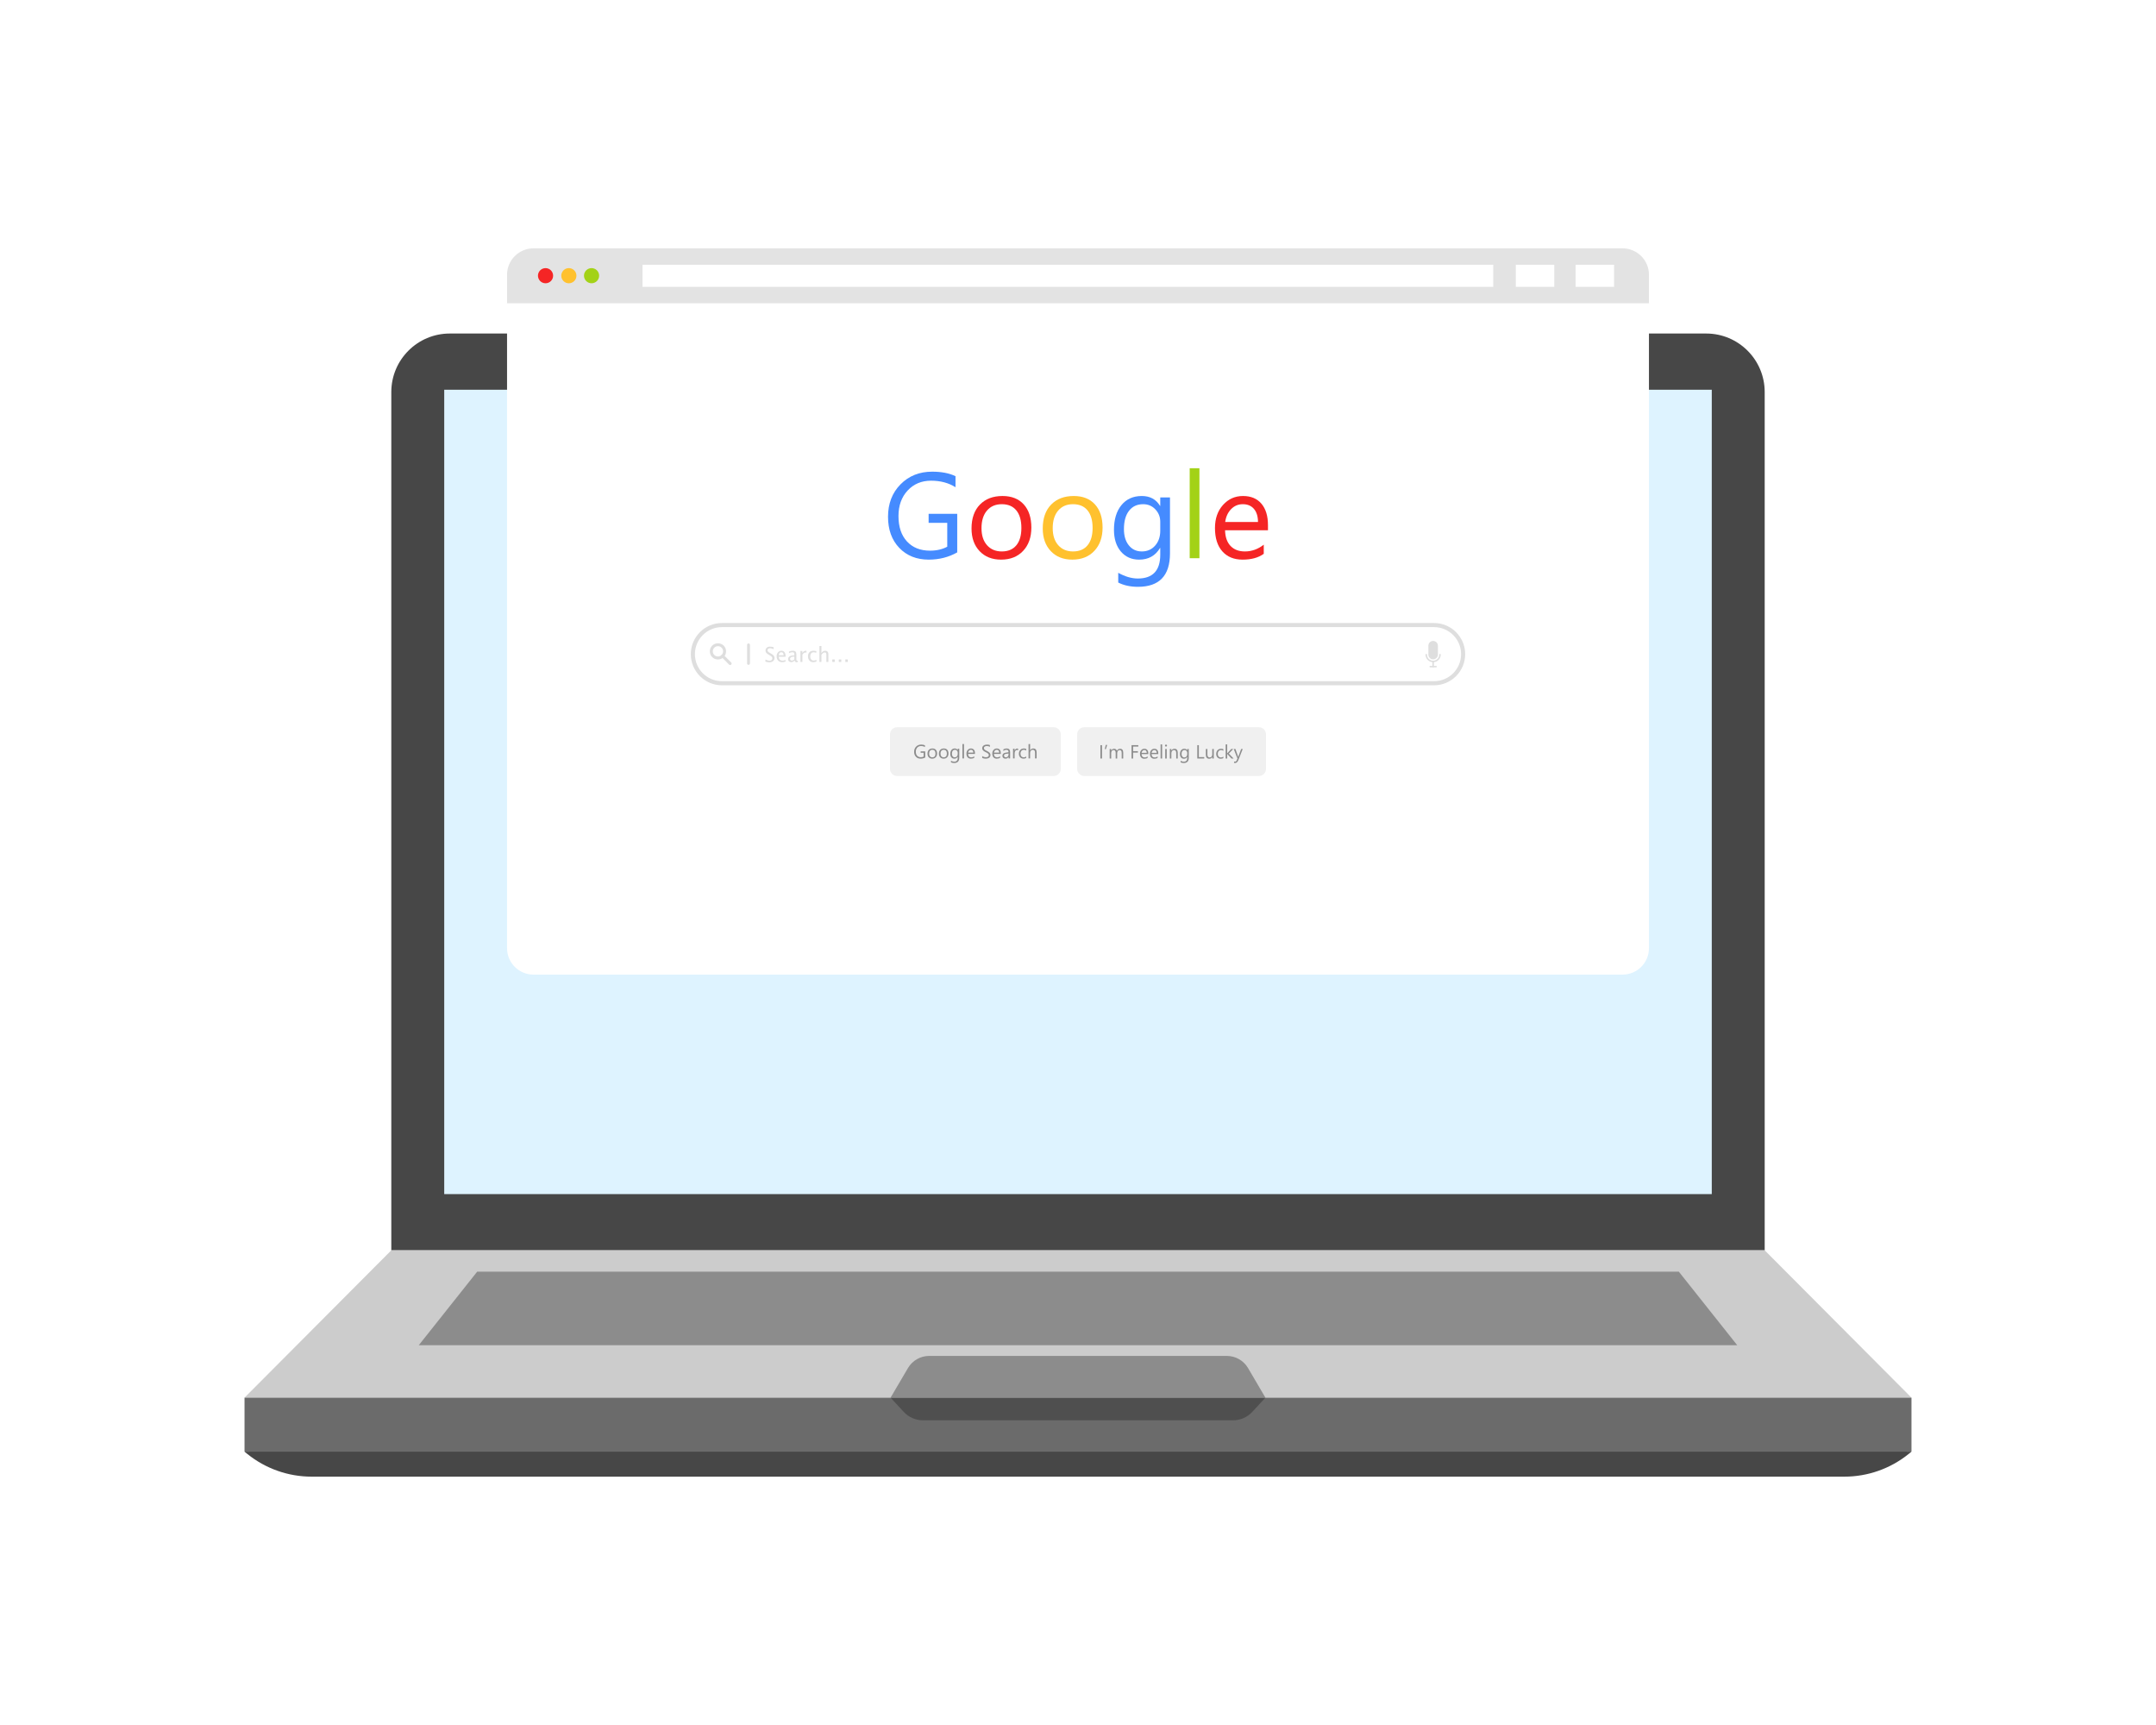
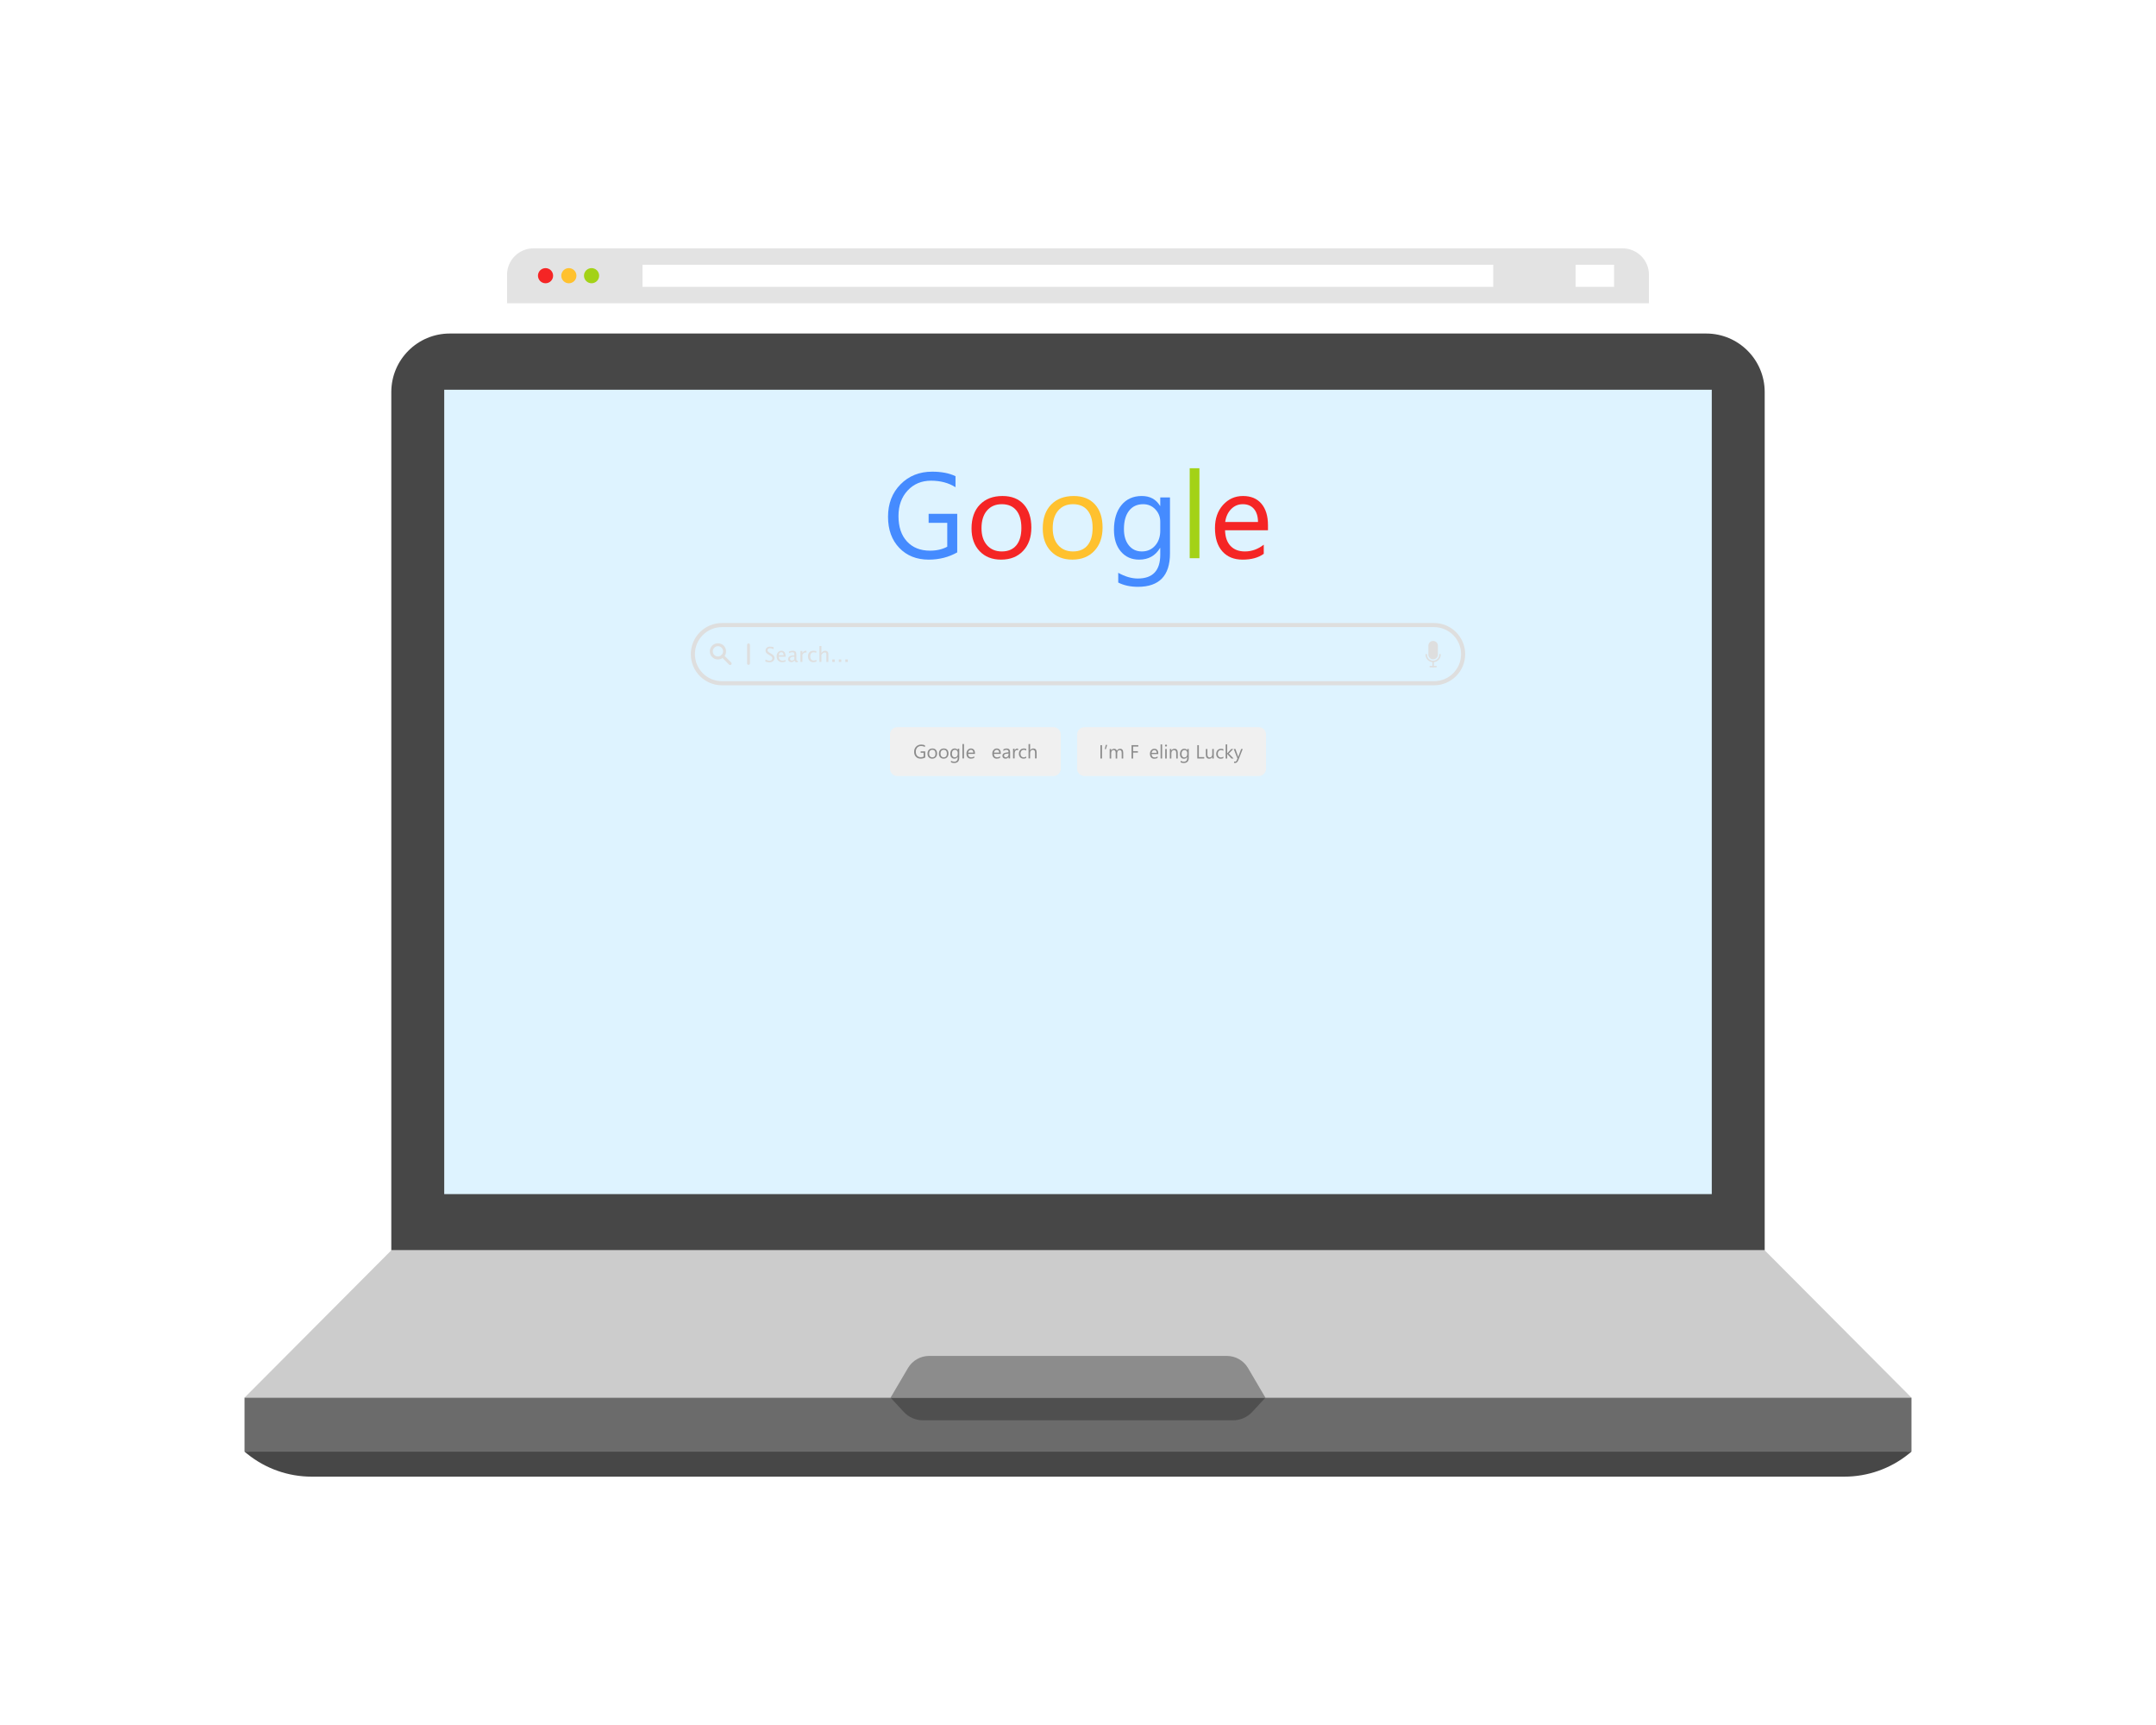
<svg xmlns="http://www.w3.org/2000/svg" id="Ñëîé_1" x="0px" y="0px" viewBox="0 0 3500 2800" style="enable-background:new 0 0 3500 2800;" xml:space="preserve">
  <g>
    <rect style="fill:#FFFFFF;" width="3500" height="2800" />
    <g>
      <g>
        <path style="fill:#474747;" d="M3103.042,2356.353L1750,2337.456l-1353.043,18.897l4.643,3.743    c29.524,23.802,66.306,36.781,104.23,36.781h2488.338c37.924,0,74.706-12.98,104.23-36.781L3103.042,2356.353z" />
        <path style="fill:#474747;" d="M2864.765,2029.497H635.235V636.373c0-52.468,42.533-95.001,95.001-95.001h2039.529    c52.468,0,95.001,42.533,95.001,95.001V2029.497z" />
        <rect x="721.156" y="632.608" style="fill:#DEF3FF;" width="2057.688" height="1305.653" />
        <polygon style="fill:#CCCCCC;" points="2864.765,2029.497 635.235,2029.497 396.957,2268.66 3103.042,2268.66    " />
-         <polygon style="fill:#8C8C8C;" points="2725.366,2064.174 774.634,2064.174 679.854,2183.494 2820.146,2183.494    " />
        <rect x="396.957" y="2268.66" style="fill:#6B6B6B;" width="2706.085" height="87.693" />
        <path style="fill:#4F4F4F;" d="M2001.688,2305.42h-503.376c-11.855,0-23.172-4.95-31.219-13.655l-21.361-23.106h608.537    l-21.361,23.106C2024.86,2300.471,2013.543,2305.42,2001.688,2305.42z" />
        <path style="fill:#8C8C8C;" d="M1991.57,2200.897H1508.43c-14.171,0-27.282,7.503-34.463,19.719l-28.236,48.043h608.537    l-28.236-48.043C2018.852,2208.4,2005.74,2200.897,1991.57,2200.897z" />
      </g>
      <g>
        <g>
-           <path style="fill:#FFFFFF;" d="M2634.012,1581.97H865.988c-23.667,0-42.853-19.186-42.853-42.853V483.684h1853.73v1055.433     C2676.865,1562.784,2657.679,1581.97,2634.012,1581.97z" />
          <path style="fill:#E3E3E3;" d="M2634.012,403.122H865.988c-23.667,0-42.853,19.186-42.853,42.853v46.261h1853.73v-46.261     C2676.865,422.308,2657.679,403.122,2634.012,403.122z" />
        </g>
        <g>
          <g>
            <ellipse transform="matrix(0.925 -0.38 0.38 0.925 -103.672 369.924)" style="fill:#F52525;" cx="885.593" cy="447.679" rx="12.301" ry="12.301" />
          </g>
          <g>
            <ellipse transform="matrix(0.542 -0.841 0.841 0.542 46.735 981.064)" style="fill:#FFC12E;" cx="922.949" cy="447.679" rx="12.301" ry="12.301" />
          </g>
          <g>
            <ellipse transform="matrix(0.925 -0.38 0.38 0.925 -98.073 398.302)" style="fill:#A3D217;" cx="960.305" cy="447.679" rx="12.301" ry="12.301" />
          </g>
        </g>
        <g>
          <rect x="1043.002" y="429.761" transform="matrix(-1 -1.224647e-16 1.224647e-16 -1 3467.123 895.358)" style="fill:#FFFFFF;" width="1381.118" height="35.835" />
        </g>
        <g>
          <g>
            <g>
              <path style="fill:#F0F0F0;" d="M1710.366,1259.585H1456.43c-6.434,0-11.65-5.216-11.65-11.65v-55.863       c0-6.434,5.216-11.65,11.65-11.65h253.936c6.434,0,11.65,5.216,11.65,11.65v55.863       C1722.016,1254.369,1716.8,1259.585,1710.366,1259.585z" />
              <g>
                <g>
                  <path style="fill:#8C8C8C;" d="M1501.958,1229.565c-2.221,1.254-4.688,1.882-7.403,1.882c-3.156,0-5.709-1.018-7.657-3.054         c-1.948-2.036-2.923-4.73-2.923-8.082c0-3.424,1.082-6.233,3.246-8.428c2.164-2.195,4.907-3.293,8.228-3.293         c2.406,0,4.426,0.391,6.061,1.172v2.869c-1.789-1.131-3.907-1.697-6.354-1.697c-2.478,0-4.509,0.853-6.092,2.56         c-1.583,1.707-2.375,3.917-2.375,6.632c0,2.797,0.735,4.994,2.205,6.593c1.47,1.599,3.465,2.398,5.984,2.398         c1.727,0,3.223-0.344,4.488-1.033v-6.2h-4.843v-2.344h7.434V1229.565z" />
                  <path style="fill:#8C8C8C;" d="M1513.355,1231.447c-2.334,0-4.198-0.738-5.591-2.213c-1.393-1.475-2.09-3.432-2.09-5.868         c0-2.653,0.725-4.725,2.175-6.215c1.45-1.491,3.409-2.236,5.876-2.236c2.354,0,4.192,0.725,5.514,2.175         c1.321,1.45,1.982,3.46,1.982,6.03c0,2.519-0.712,4.537-2.136,6.053C1517.661,1230.688,1515.751,1231.447,1513.355,1231.447         z M1513.541,1217.042c-1.625,0-2.91,0.553-3.856,1.658c-0.946,1.105-1.419,2.629-1.419,4.573         c0,1.871,0.478,3.347,1.434,4.426c0.956,1.079,2.236,1.619,3.84,1.619c1.635,0,2.892-0.529,3.771-1.589         c0.879-1.059,1.319-2.565,1.319-4.519c0-1.974-0.439-3.496-1.319-4.565         C1516.432,1217.577,1515.175,1217.042,1513.541,1217.042z" />
                  <path style="fill:#8C8C8C;" d="M1531.863,1231.447c-2.334,0-4.198-0.738-5.591-2.213s-2.09-3.432-2.09-5.868         c0-2.653,0.725-4.725,2.175-6.215c1.45-1.491,3.408-2.236,5.876-2.236c2.355,0,4.193,0.725,5.514,2.175         c1.321,1.45,1.982,3.46,1.982,6.03c0,2.519-0.712,4.537-2.136,6.053C1536.168,1230.688,1534.259,1231.447,1531.863,1231.447         z M1532.048,1217.042c-1.625,0-2.91,0.553-3.856,1.658c-0.946,1.105-1.419,2.629-1.419,4.573         c0,1.871,0.478,3.347,1.434,4.426c0.956,1.079,2.236,1.619,3.84,1.619c1.635,0,2.892-0.529,3.771-1.589         c0.879-1.059,1.319-2.565,1.319-4.519c0-1.974-0.44-3.496-1.319-4.565         C1534.94,1217.577,1533.683,1217.042,1532.048,1217.042z" />
                  <path style="fill:#8C8C8C;" d="M1557.249,1229.812c0,5.799-2.776,8.698-8.328,8.698c-1.954,0-3.66-0.37-5.12-1.11v-2.529         c1.779,0.987,3.475,1.481,5.089,1.481c3.887,0,5.83-2.067,5.83-6.2v-1.727h-0.062c-1.203,2.015-3.013,3.023-5.429,3.023         c-1.964,0-3.545-0.702-4.742-2.105c-1.198-1.403-1.797-3.288-1.797-5.652c0-2.683,0.645-4.817,1.936-6.4         c1.29-1.583,3.056-2.375,5.298-2.375c2.128,0,3.707,0.853,4.735,2.56h0.062v-2.19h2.529V1229.812z M1554.719,1223.936         v-2.329c0-1.254-0.424-2.329-1.272-3.223c-0.848-0.894-1.905-1.342-3.169-1.342c-1.563,0-2.786,0.568-3.671,1.704         c-0.884,1.136-1.326,2.727-1.326,4.773c0,1.758,0.424,3.164,1.272,4.218c0.848,1.054,1.972,1.581,3.37,1.581         c1.419,0,2.573-0.504,3.462-1.511S1554.719,1225.509,1554.719,1223.936z" />
                  <path style="fill:#8C8C8C;" d="M1564.898,1231.077h-2.529v-23.381h2.529V1231.077z" />
                  <path style="fill:#8C8C8C;" d="M1582.712,1223.813h-11.151c0.041,1.758,0.514,3.115,1.419,4.072         c0.905,0.956,2.149,1.434,3.732,1.434c1.779,0,3.414-0.586,4.905-1.758v2.375c-1.388,1.008-3.223,1.511-5.506,1.511         c-2.231,0-3.984-0.717-5.259-2.151s-1.912-3.452-1.912-6.053c0-2.457,0.697-4.46,2.09-6.007         c1.393-1.547,3.123-2.321,5.19-2.321s3.665,0.668,4.797,2.005c1.131,1.337,1.696,3.193,1.696,5.568V1223.813z          M1580.121,1221.669c-0.01-1.46-0.363-2.596-1.057-3.408c-0.694-0.812-1.658-1.218-2.892-1.218         c-1.193,0-2.205,0.427-3.038,1.28s-1.347,1.969-1.542,3.347H1580.121z" />
                </g>
                <g>
-                   <path style="fill:#8C8C8C;" d="M1594.495,1230.182v-3.054c0.35,0.308,0.769,0.586,1.257,0.833         c0.488,0.247,1.002,0.455,1.542,0.625c0.54,0.17,1.082,0.301,1.627,0.393s1.049,0.139,1.511,0.139         c1.594,0,2.784-0.296,3.57-0.887c0.787-0.591,1.18-1.442,1.18-2.552c0-0.596-0.131-1.116-0.393-1.558         s-0.625-0.846-1.087-1.211c-0.463-0.365-1.01-0.715-1.643-1.049c-0.632-0.334-1.313-0.686-2.043-1.056         c-0.771-0.391-1.491-0.786-2.159-1.188c-0.668-0.401-1.249-0.843-1.743-1.326c-0.494-0.483-0.882-1.031-1.164-1.643         c-0.283-0.612-0.424-1.329-0.424-2.151c0-1.008,0.221-1.884,0.663-2.63s1.023-1.36,1.743-1.843s1.54-0.843,2.46-1.08         c0.92-0.236,1.859-0.355,2.815-0.355c2.18,0,3.768,0.262,4.766,0.787v2.915c-1.306-0.905-2.982-1.357-5.028-1.357         c-0.565,0-1.131,0.059-1.696,0.177c-0.566,0.118-1.069,0.311-1.511,0.578s-0.802,0.612-1.08,1.033         c-0.278,0.422-0.416,0.936-0.416,1.542c0,0.566,0.105,1.054,0.316,1.465c0.211,0.411,0.522,0.786,0.933,1.126         c0.411,0.339,0.912,0.668,1.504,0.987s1.272,0.668,2.043,1.049c0.792,0.391,1.542,0.802,2.252,1.234         c0.709,0.432,1.332,0.91,1.866,1.434c0.535,0.524,0.959,1.105,1.272,1.743s0.47,1.367,0.47,2.19         c0,1.09-0.213,2.013-0.64,2.768c-0.427,0.756-1.002,1.37-1.727,1.843c-0.725,0.473-1.56,0.815-2.506,1.026         c-0.946,0.211-1.943,0.316-2.992,0.316c-0.35,0-0.781-0.028-1.296-0.085c-0.514-0.057-1.038-0.139-1.573-0.247         c-0.535-0.108-1.041-0.242-1.519-0.401C1595.166,1230.555,1594.783,1230.377,1594.495,1230.182z" />
                  <path style="fill:#8C8C8C;" d="M1624.662,1223.813h-11.151c0.041,1.758,0.514,3.115,1.419,4.072         c0.905,0.956,2.149,1.434,3.732,1.434c1.779,0,3.414-0.586,4.904-1.758v2.375c-1.388,1.008-3.223,1.511-5.506,1.511         c-2.231,0-3.984-0.717-5.259-2.151c-1.275-1.434-1.912-3.452-1.912-6.053c0-2.457,0.697-4.46,2.09-6.007         c1.393-1.547,3.123-2.321,5.19-2.321s3.665,0.668,4.797,2.005c1.131,1.337,1.697,3.193,1.697,5.568V1223.813z          M1622.071,1221.669c-0.01-1.46-0.362-2.596-1.056-3.408c-0.694-0.812-1.658-1.218-2.892-1.218         c-1.193,0-2.206,0.427-3.038,1.28s-1.347,1.969-1.542,3.347H1622.071z" />
                  <path style="fill:#8C8C8C;" d="M1639.791,1231.077h-2.529v-2.468h-0.062c-1.1,1.892-2.72,2.838-4.858,2.838         c-1.573,0-2.804-0.416-3.694-1.249c-0.889-0.833-1.334-1.938-1.334-3.316c0-2.951,1.738-4.668,5.213-5.151l4.735-0.663         c0-2.684-1.085-4.025-3.254-4.025c-1.902,0-3.619,0.648-5.151,1.943v-2.591c1.552-0.987,3.342-1.481,5.367-1.481         c3.712,0,5.568,1.964,5.568,5.891V1231.077z M1637.262,1223.088l-3.809,0.524c-1.172,0.164-2.056,0.455-2.653,0.871         s-0.895,1.154-0.895,2.213c0,0.771,0.275,1.401,0.825,1.889c0.55,0.488,1.283,0.732,2.198,0.732         c1.254,0,2.29-0.439,3.108-1.319c0.817-0.879,1.226-1.992,1.226-3.339V1223.088z" />
                  <path style="fill:#8C8C8C;" d="M1652.793,1217.844c-0.442-0.339-1.08-0.509-1.912-0.509c-1.08,0-1.982,0.509-2.707,1.527         s-1.087,2.406-1.087,4.164v8.051h-2.529v-15.793h2.529v3.254h0.062c0.36-1.11,0.91-1.977,1.65-2.599         c0.74-0.622,1.568-0.933,2.483-0.933c0.658,0,1.162,0.072,1.511,0.216V1217.844z" />
                  <path style="fill:#8C8C8C;" d="M1665.887,1230.352c-1.213,0.73-2.653,1.095-4.318,1.095c-2.252,0-4.069-0.733-5.452-2.198         c-1.383-1.465-2.074-3.365-2.074-5.699c0-2.601,0.745-4.691,2.236-6.269c1.491-1.578,3.48-2.367,5.969-2.367         c1.388,0,2.612,0.257,3.671,0.771v2.591c-1.172-0.823-2.427-1.234-3.763-1.234c-1.614,0-2.938,0.578-3.971,1.735         c-1.033,1.157-1.55,2.676-1.55,4.557c0,1.851,0.486,3.311,1.457,4.38c0.972,1.069,2.275,1.604,3.91,1.604         c1.378,0,2.673-0.458,3.886-1.373V1230.352z" />
                  <path style="fill:#8C8C8C;" d="M1682.821,1231.077h-2.529v-9.099c0-3.29-1.224-4.935-3.671-4.935         c-1.234,0-2.272,0.476-3.115,1.427s-1.265,2.172-1.265,3.663v8.945h-2.529v-23.381h2.529v10.21h0.062         c1.213-1.995,2.941-2.992,5.182-2.992c3.557,0,5.336,2.144,5.336,6.431V1231.077z" />
                </g>
              </g>
            </g>
            <g>
              <path style="fill:#F0F0F0;" d="M2043.57,1259.585h-283.283c-6.434,0-11.65-5.216-11.65-11.65v-55.863       c0-6.434,5.216-11.65,11.65-11.65h283.283c6.434,0,11.65,5.216,11.65,11.65v55.863       C2055.22,1254.369,2050.004,1259.585,2043.57,1259.585z" />
              <g>
                <g>
                  <path style="fill:#8C8C8C;" d="M1788.951,1231.222h-2.54v-21.684h2.54V1231.222z" />
                  <path style="fill:#8C8C8C;" d="M1797.374,1209.175l-2.117,6.744h-1.784l1.678-6.744H1797.374z" />
                  <path style="fill:#8C8C8C;" d="M1823.397,1231.222h-2.48v-8.891c0-1.714-0.265-2.954-0.794-3.72         c-0.529-0.766-1.419-1.149-2.669-1.149c-1.058,0-1.958,0.484-2.699,1.452c-0.741,0.968-1.111,2.127-1.111,3.478v8.831h-2.48         v-9.194c0-3.044-1.174-4.567-3.523-4.567c-1.089,0-1.986,0.456-2.691,1.369c-0.706,0.912-1.059,2.099-1.059,3.561v8.831         h-2.48v-15.484h2.48v2.45h0.061c1.099-1.875,2.702-2.813,4.808-2.813c1.059,0,1.981,0.295,2.767,0.885         c0.786,0.59,1.326,1.363,1.618,2.321c1.149-2.137,2.863-3.206,5.141-3.206c3.407,0,5.111,2.102,5.111,6.305V1231.222z" />
                </g>
                <g>
                  <path style="fill:#8C8C8C;" d="M1847.908,1211.837h-8.468v7.5h7.833v2.283h-7.833v9.602h-2.54v-21.684h11.008V1211.837z" />
-                   <path style="fill:#8C8C8C;" d="M1864.133,1224.1h-10.933c0.04,1.724,0.504,3.055,1.391,3.992s2.107,1.406,3.659,1.406         c1.744,0,3.347-0.575,4.809-1.724v2.329c-1.361,0.988-3.16,1.482-5.398,1.482c-2.188,0-3.906-0.703-5.156-2.109         s-1.875-3.385-1.875-5.935c0-2.409,0.683-4.373,2.049-5.89c1.366-1.517,3.062-2.276,5.088-2.276         c2.026,0,3.594,0.655,4.703,1.966c1.109,1.31,1.663,3.13,1.663,5.459V1224.1z M1861.593,1221.998         c-0.01-1.432-0.355-2.545-1.036-3.342s-1.626-1.195-2.835-1.195c-1.169,0-2.162,0.418-2.979,1.255         c-0.816,0.837-1.32,1.93-1.512,3.281H1861.593z" />
                  <path style="fill:#8C8C8C;" d="M1880.328,1224.1h-10.933c0.04,1.724,0.504,3.055,1.391,3.992         c0.887,0.938,2.107,1.406,3.659,1.406c1.744,0,3.347-0.575,4.808-1.724v2.329c-1.361,0.988-3.16,1.482-5.398,1.482         c-2.188,0-3.906-0.703-5.156-2.109s-1.875-3.385-1.875-5.935c0-2.409,0.683-4.373,2.049-5.89         c1.366-1.517,3.062-2.276,5.088-2.276c2.026,0,3.594,0.655,4.703,1.966c1.109,1.31,1.663,3.13,1.663,5.459V1224.1z          M1877.788,1221.998c-0.01-1.432-0.355-2.545-1.036-3.342s-1.626-1.195-2.835-1.195c-1.169,0-2.162,0.418-2.979,1.255         s-1.321,1.93-1.512,3.281H1877.788z" />
                  <path style="fill:#8C8C8C;" d="M1886.558,1231.222h-2.48v-22.924h2.48V1231.222z" />
                  <path style="fill:#8C8C8C;" d="M1892.848,1211.807c-0.444,0-0.822-0.151-1.134-0.454s-0.469-0.686-0.469-1.149         c0-0.464,0.156-0.849,0.469-1.157c0.313-0.307,0.69-0.461,1.134-0.461c0.454,0,0.839,0.154,1.157,0.461         c0.318,0.307,0.476,0.693,0.476,1.157c0,0.443-0.159,0.822-0.476,1.134         C1893.688,1211.65,1893.302,1211.807,1892.848,1211.807z M1894.058,1231.222h-2.48v-15.484h2.48V1231.222z" />
                  <path style="fill:#8C8C8C;" d="M1911.931,1231.222h-2.48v-8.831c0-3.286-1.2-4.93-3.599-4.93         c-1.24,0-2.266,0.466-3.077,1.399c-0.812,0.932-1.217,2.109-1.217,3.531v8.831h-2.48v-15.484h2.48v2.571h0.061         c1.169-1.956,2.863-2.933,5.081-2.933c1.694,0,2.989,0.547,3.886,1.641s1.346,2.674,1.346,4.74V1231.222z" />
                  <path style="fill:#8C8C8C;" d="M1929.819,1229.982c0,5.686-2.722,8.528-8.165,8.528c-1.915,0-3.589-0.363-5.02-1.089v-2.48         c1.744,0.968,3.407,1.452,4.99,1.452c3.811,0,5.716-2.026,5.716-6.079v-1.694h-0.061c-1.179,1.976-2.954,2.964-5.323,2.964         c-1.925,0-3.475-0.688-4.65-2.064c-1.174-1.376-1.762-3.223-1.762-5.542c0-2.631,0.633-4.723,1.898-6.275         c1.265-1.553,2.997-2.329,5.194-2.329c2.087,0,3.634,0.837,4.642,2.51h0.061v-2.147h2.48V1229.982z M1927.34,1224.221         v-2.283c0-1.23-0.416-2.283-1.248-3.16s-1.867-1.316-3.107-1.316c-1.532,0-2.732,0.557-3.599,1.671         c-0.867,1.114-1.3,2.674-1.3,4.68c0,1.724,0.416,3.102,1.248,4.135c0.832,1.033,1.933,1.55,3.304,1.55         c1.391,0,2.523-0.494,3.395-1.482C1926.904,1227.028,1927.34,1225.763,1927.34,1224.221z" />
                </g>
                <g>
                  <path style="fill:#8C8C8C;" d="M1954.906,1231.222h-11.25v-21.684h2.54v19.385h8.71V1231.222z" />
                  <path style="fill:#8C8C8C;" d="M1970.42,1231.222h-2.48v-2.45h-0.061c-1.028,1.875-2.621,2.813-4.778,2.813         c-3.689,0-5.534-2.198-5.534-6.593v-9.254h2.465v8.861c0,3.266,1.25,4.899,3.75,4.899c1.21,0,2.205-0.446,2.986-1.338         c0.781-0.892,1.172-2.059,1.172-3.5v-8.922h2.48V1231.222z" />
                  <path style="fill:#8C8C8C;" d="M1985.979,1230.511c-1.19,0.716-2.601,1.074-4.234,1.074c-2.208,0-3.99-0.718-5.345-2.155         s-2.034-3.299-2.034-5.587c0-2.55,0.731-4.599,2.193-6.147c1.462-1.547,3.412-2.321,5.852-2.321         c1.361,0,2.561,0.252,3.599,0.756v2.54c-1.149-0.807-2.379-1.21-3.69-1.21c-1.583,0-2.881,0.567-3.894,1.701         c-1.013,1.134-1.52,2.624-1.52,4.468c0,1.815,0.476,3.246,1.429,4.294c0.953,1.048,2.23,1.573,3.833,1.573         c1.351,0,2.621-0.449,3.811-1.346V1230.511z" />
                  <path style="fill:#8C8C8C;" d="M2002.582,1231.222h-3.478l-6.835-7.44h-0.06v7.44h-2.48v-22.924h2.48v14.531h0.06         l6.502-7.092h3.251l-7.183,7.47L2002.582,1231.222z" />
                  <path style="fill:#8C8C8C;" d="M2017.446,1215.738l-7.122,17.964c-1.27,3.206-3.054,4.808-5.353,4.808         c-0.645,0-1.185-0.065-1.618-0.197v-2.223c0.534,0.182,1.023,0.272,1.467,0.272c1.25,0,2.188-0.746,2.813-2.238l1.24-2.933         l-6.048-15.454h2.752l4.189,11.915c0.05,0.151,0.156,0.544,0.318,1.179h0.091c0.05-0.242,0.151-0.625,0.302-1.149         l4.4-11.946H2017.446z" />
                </g>
              </g>
            </g>
          </g>
          <g>
            <path style="fill:#DEDEDE;" d="M2328.009,1017.934c24.239,0,43.888,19.648,43.888,43.89c0,24.239-19.649,43.887-43.888,43.887      H1171.992c-24.239,0-43.889-19.648-43.889-43.887c0-24.241,19.65-43.89,43.889-43.89H2328.009 M2328.009,1011.287H1171.992      c-27.866,0-50.536,22.669-50.536,50.537c0,27.865,22.671,50.534,50.536,50.534h1156.017c27.866,0,50.535-22.669,50.535-50.534      C2378.545,1033.957,2355.875,1011.287,2328.009,1011.287L2328.009,1011.287z" />
            <g>
              <g>
                <path style="fill:#DEDEDE;" d="M1165.501,1070.452c-3.523,0-6.839-1.373-9.331-3.866c-5.143-5.145-5.143-13.517,0-18.662        c4.983-4.986,13.678-4.984,18.661-0.001l0,0v0.001l0,0c2.496,2.493,3.867,5.806,3.867,9.332s-1.37,6.84-3.867,9.332        C1172.34,1069.078,1169.024,1070.452,1165.501,1070.452z M1165.501,1048.881c-2.237,0-4.338,0.871-5.921,2.453        c-3.264,3.265-3.264,8.578,0,11.842c3.165,3.163,8.676,3.163,11.841,0c1.583-1.583,2.454-3.684,2.454-5.921        s-0.871-4.339-2.454-5.921v-0.001C1169.839,1049.752,1167.738,1048.881,1165.501,1048.881z" />
              </g>
              <g>
                <path style="fill:#DEDEDE;" d="M1185.297,1079.461c-0.617,0-1.234-0.235-1.705-0.706l-12.171-12.168        c-0.942-0.941-0.942-2.468,0-3.41c0.942-0.942,2.468-0.942,3.41,0l12.171,12.168c0.942,0.941,0.942,2.468,0,3.41        C1186.531,1079.225,1185.914,1079.461,1185.297,1079.461z" />
              </g>
            </g>
            <g>
              <path style="fill:#DEDEDE;" d="M1242.565,1073.977v-3.403c2.727,1.265,4.973,1.898,6.74,1.898       c1.341,0,2.424-0.357,3.247-1.072c0.823-0.714,1.235-1.644,1.235-2.789c0-0.949-0.27-1.756-0.81-2.421       c-0.54-0.665-1.535-1.407-2.986-2.225l-1.669-0.965c-2.061-1.178-3.515-2.288-4.36-3.329       c-0.845-1.042-1.268-2.249-1.268-3.624c0-1.876,0.676-3.416,2.028-4.621c1.352-1.205,3.076-1.808,5.17-1.808       c1.865,0,3.833,0.311,5.906,0.932v3.141c-2.552-1.003-4.455-1.505-5.709-1.505c-1.189,0-2.17,0.316-2.945,0.949       c-0.774,0.633-1.161,1.429-1.161,2.388c0,0.807,0.284,1.521,0.851,2.143c0.567,0.622,1.603,1.363,3.108,2.225l1.734,0.982       c2.094,1.189,3.555,2.312,4.384,3.37c0.829,1.058,1.243,2.328,1.243,3.812c0,2.105-0.774,3.795-2.323,5.071       c-1.549,1.276-3.604,1.914-6.167,1.914C1247.178,1075.041,1245.095,1074.686,1242.565,1073.977z" />
              <path style="fill:#DEDEDE;" d="M1275.218,1073.863c-2.159,0.654-4.008,0.982-5.546,0.982c-2.628,0-4.766-0.869-6.413-2.607       c-1.647-1.737-2.47-3.991-2.47-6.758c0-2.691,0.728-4.897,2.184-6.619c1.456-1.722,3.318-2.583,5.587-2.583       c2.148,0,3.809,0.766,4.981,2.298c1.172,1.532,1.759,3.705,1.759,6.519l-0.016,0.982h-11.206       c0.469,4.21,2.536,6.315,6.2,6.315c1.341,0,2.988-0.365,4.94-1.096V1073.863z M1264.225,1063.655h7.836       c0-3.304-1.232-4.957-3.697-4.957C1265.888,1058.698,1264.508,1060.35,1264.225,1063.655z" />
              <path style="fill:#DEDEDE;" d="M1290.023,1072.178c-1.93,1.778-3.79,2.667-5.578,2.667c-1.472,0-2.694-0.461-3.664-1.382       c-0.971-0.922-1.456-2.086-1.456-3.493c0-1.941,0.815-3.433,2.446-4.474c1.63-1.042,3.973-1.562,7.026-1.562h0.752v-2.143       c0-2.061-1.074-3.092-3.223-3.092c-1.669,0-3.49,0.524-5.464,1.571v-2.667c2.17-0.883,4.215-1.325,6.135-1.325       c1.974,0,3.43,0.45,4.368,1.349c0.938,0.9,1.407,2.288,1.407,4.163v8.049c0,1.843,0.567,2.765,1.701,2.765       c0.142,0,0.349-0.022,0.622-0.065l0.229,1.783c-0.731,0.349-1.538,0.523-2.421,0.523       C1291.397,1074.844,1290.437,1073.955,1290.023,1072.178z M1289.548,1070.427v-4.597l-1.031-0.033       c-1.789,0-3.231,0.333-4.327,0.998c-1.096,0.665-1.644,1.549-1.644,2.65c0,0.774,0.273,1.429,0.818,1.963       c0.545,0.534,1.211,0.802,1.996,0.802C1286.702,1072.211,1288.098,1071.616,1289.548,1070.427z" />
              <path style="fill:#DEDEDE;" d="M1299.364,1074.435v-17.766h3.223v3.337c1.276-2.487,3.13-3.73,5.562-3.73       c0.327,0,0.671,0.027,1.031,0.082v3.026c-0.556-0.185-1.047-0.278-1.472-0.278c-2.039,0-3.746,1.209-5.12,3.628v11.701       H1299.364z" />
              <path style="fill:#DEDEDE;" d="M1325.408,1073.896c-2.083,0.632-3.883,0.949-5.399,0.949c-2.399,0-4.39-0.889-5.971-2.667       c-1.581-1.778-2.372-4.019-2.372-6.724c0-2.89,0.782-5.142,2.347-6.756c1.565-1.614,3.749-2.421,6.552-2.421       c1.385,0,2.934,0.191,4.646,0.572v2.699c-1.818-0.534-3.299-0.802-4.442-0.802c-1.655,0-2.98,0.619-3.97,1.857       c-0.99,1.238-1.486,2.887-1.486,4.949c0,1.996,0.513,3.61,1.535,4.842c1.022,1.232,2.364,1.849,4.019,1.849       c1.47,0,2.983-0.376,4.54-1.129V1073.896z" />
              <path style="fill:#DEDEDE;" d="M1330.234,1074.435v-25.831h3.223v11.402c1.701-2.487,3.784-3.73,6.249-3.73       c1.549,0,2.778,0.488,3.689,1.464c0.911,0.976,1.366,2.288,1.366,3.934v12.76h-3.223v-11.713c0-1.32-0.193-2.26-0.581-2.822       c-0.387-0.562-1.028-0.843-1.922-0.843c-1.974,0-3.833,1.292-5.578,3.877v11.5H1330.234z" />
              <path style="fill:#DEDEDE;" d="M1351.075,1074.435v-4.041h4.041v4.041H1351.075z" />
              <path style="fill:#DEDEDE;" d="M1361.676,1074.435v-4.041h4.041v4.041H1361.676z" />
              <path style="fill:#DEDEDE;" d="M1372.277,1074.435v-4.041h4.041v4.041H1372.277z" />
            </g>
            <g>
              <path style="fill:#DEDEDE;" d="M1215.137,1079.208c-1.27,0-2.299-1.031-2.299-2.301v-30.172c0-1.27,1.029-2.301,2.299-2.301       s2.299,1.031,2.299,2.301v30.172C1217.436,1078.178,1216.407,1079.208,1215.137,1079.208z" />
            </g>
            <g>
              <g>
                <g>
                  <path style="fill:#DEDEDE;" d="M2326.516,1074.89c-6.826,0-12.38-5.555-12.38-12.382c0-0.663,0.537-1.2,1.2-1.2         c0.663,0,1.2,0.537,1.2,1.2c0,5.504,4.478,9.982,9.981,9.982c5.505,0,9.983-4.478,9.983-9.982c0-0.663,0.537-1.2,1.2-1.2         c0.663,0,1.2,0.537,1.2,1.2C2338.899,1069.335,2333.345,1074.89,2326.516,1074.89z" />
                </g>
                <g>
                  <path style="fill:#DEDEDE;" d="M2326.517,1070.233L2326.517,1070.233c-4.28,0-7.749-3.469-7.749-7.749v-14.355         c0-4.28,3.469-7.749,7.749-7.749l0,0c4.28,0,7.749,3.469,7.749,7.749v14.355         C2334.266,1066.764,2330.796,1070.233,2326.517,1070.233z" />
                </g>
                <g>
                  <path style="fill:#DEDEDE;" d="M2326.516,1083.264c-0.663,0-1.2-0.537-1.2-1.2v-8.374c0-0.663,0.537-1.2,1.2-1.2         c0.663,0,1.2,0.537,1.2,1.2v8.374C2327.716,1082.727,2327.179,1083.264,2326.516,1083.264z" />
                </g>
              </g>
              <g>
                <path style="fill:#DEDEDE;" d="M2331.325,1083.264h-9.617c-0.663,0-1.2-0.537-1.2-1.2c0-0.663,0.537-1.2,1.2-1.2h9.617        c0.663,0,1.2,0.537,1.2,1.2C2332.525,1082.727,2331.988,1083.264,2331.325,1083.264z" />
              </g>
            </g>
          </g>
          <g>
            <path style="fill:#458BFF;" d="M1553.942,896.636c-13.873,7.836-29.288,11.754-46.245,11.754      c-19.718,0-35.663-6.359-47.834-19.076c-12.171-12.717-18.257-29.545-18.257-50.484c0-21.388,6.76-38.939,20.28-52.651      c13.52-13.713,30.653-20.569,51.399-20.569c15.03,0,27.651,2.441,37.863,7.322v17.92      c-11.176-7.065-24.407-10.598-39.693-10.598c-15.479,0-28.164,5.331-38.056,15.993c-9.891,10.662-14.837,24.471-14.837,41.428      c0,17.47,4.592,31.199,13.777,41.187c9.185,9.987,21.645,14.981,37.381,14.981c10.79,0,20.136-2.152,28.036-6.455v-38.73      h-30.252v-14.644h46.437V896.636z" />
            <path style="fill:#F52525;" d="M1625.139,908.39c-14.58,0-26.221-4.608-34.924-13.825s-13.055-21.436-13.055-36.659      c0-16.571,4.528-29.513,13.584-38.826c9.056-9.313,21.292-13.97,36.707-13.97c14.708,0,26.189,4.528,34.443,13.584      c8.253,9.056,12.38,21.613,12.38,37.67c0,15.736-4.448,28.341-13.344,37.815C1652.035,903.653,1640.104,908.39,1625.139,908.39      z M1626.295,818.406c-10.148,0-18.177,3.452-24.086,10.357s-8.864,16.427-8.864,28.566c0,11.69,2.987,20.906,8.96,27.651      c5.973,6.744,13.97,10.116,23.99,10.116c10.212,0,18.064-3.308,23.556-9.923c5.492-6.616,8.237-16.025,8.237-28.229      c0-12.332-2.746-21.838-8.237-28.518C1644.36,821.745,1636.508,818.406,1626.295,818.406z" />
            <path style="fill:#FFC12E;" d="M1740.751,908.39c-14.58,0-26.221-4.608-34.924-13.825      c-8.703-9.217-13.055-21.436-13.055-36.659c0-16.571,4.528-29.513,13.584-38.826c9.056-9.313,21.292-13.97,36.707-13.97      c14.708,0,26.189,4.528,34.443,13.584c8.253,9.056,12.38,21.613,12.38,37.67c0,15.736-4.448,28.341-13.344,37.815      C1767.647,903.653,1755.716,908.39,1740.751,908.39z M1741.907,818.406c-10.148,0-18.177,3.452-24.086,10.357      c-5.909,6.905-8.864,16.427-8.864,28.566c0,11.69,2.987,20.906,8.96,27.651c5.973,6.744,13.97,10.116,23.99,10.116      c10.212,0,18.064-3.308,23.556-9.923c5.492-6.616,8.237-16.025,8.237-28.229c0-12.332-2.746-21.838-8.237-28.518      C1759.972,821.745,1752.12,818.406,1741.907,818.406z" />
            <path style="fill:#458BFF;" d="M1899.332,898.178c0,36.225-17.342,54.338-52.025,54.338c-12.203,0-22.865-2.312-31.986-6.937      v-15.8c11.112,6.166,21.709,9.249,31.793,9.249c24.278,0,36.418-12.91,36.418-38.73v-10.79h-0.385      c-7.515,12.589-18.819,18.883-33.913,18.883c-12.268,0-22.143-4.384-29.625-13.151c-7.483-8.767-11.224-20.537-11.224-35.31      c0-16.764,4.03-30.091,12.091-39.982c8.061-9.891,19.092-14.837,33.094-14.837c13.295,0,23.155,5.331,29.577,15.993h0.385      v-13.681h15.8V898.178z M1883.532,861.471v-14.548c0-7.836-2.649-14.548-7.948-20.136c-5.299-5.588-11.898-8.382-19.798-8.382      c-9.763,0-17.406,3.549-22.93,10.646s-8.286,17.037-8.286,29.818c0,10.983,2.649,19.766,7.948,26.35      c5.299,6.583,12.316,9.875,21.051,9.875c8.864,0,16.073-3.147,21.629-9.442      C1880.754,879.359,1883.532,871.298,1883.532,861.471z" />
            <path style="fill:#A3D217;" d="M1947.118,906.078h-15.8V760.021h15.8V906.078z" />
            <path style="fill:#F52525;" d="M2058.395,860.7h-69.656c0.257,10.983,3.211,19.461,8.864,25.435      c5.652,5.973,13.424,8.96,23.315,8.96c11.112,0,21.324-3.661,30.637-10.983v14.837c-8.671,6.294-20.136,9.442-34.394,9.442      c-13.938,0-24.889-4.48-32.853-13.44s-11.947-21.565-11.947-37.815c0-15.351,4.351-27.859,13.054-37.526      c8.703-9.667,19.51-14.5,32.42-14.5c12.91,0,22.898,4.175,29.963,12.525c7.065,8.35,10.598,19.943,10.598,34.78V860.7z       M2042.209,847.308c-0.064-9.12-2.264-16.218-6.599-21.292s-10.357-7.611-18.064-7.611c-7.451,0-13.777,2.665-18.98,7.996      s-8.414,12.3-9.634,20.906H2042.209z" />
          </g>
        </g>
        <rect x="2557.765" y="429.761" style="fill:#FFFFFF;" width="62.475" height="35.835" />
-         <rect x="2460.748" y="429.761" style="fill:#FFFFFF;" width="62.475" height="35.835" />
      </g>
    </g>
  </g>
</svg>